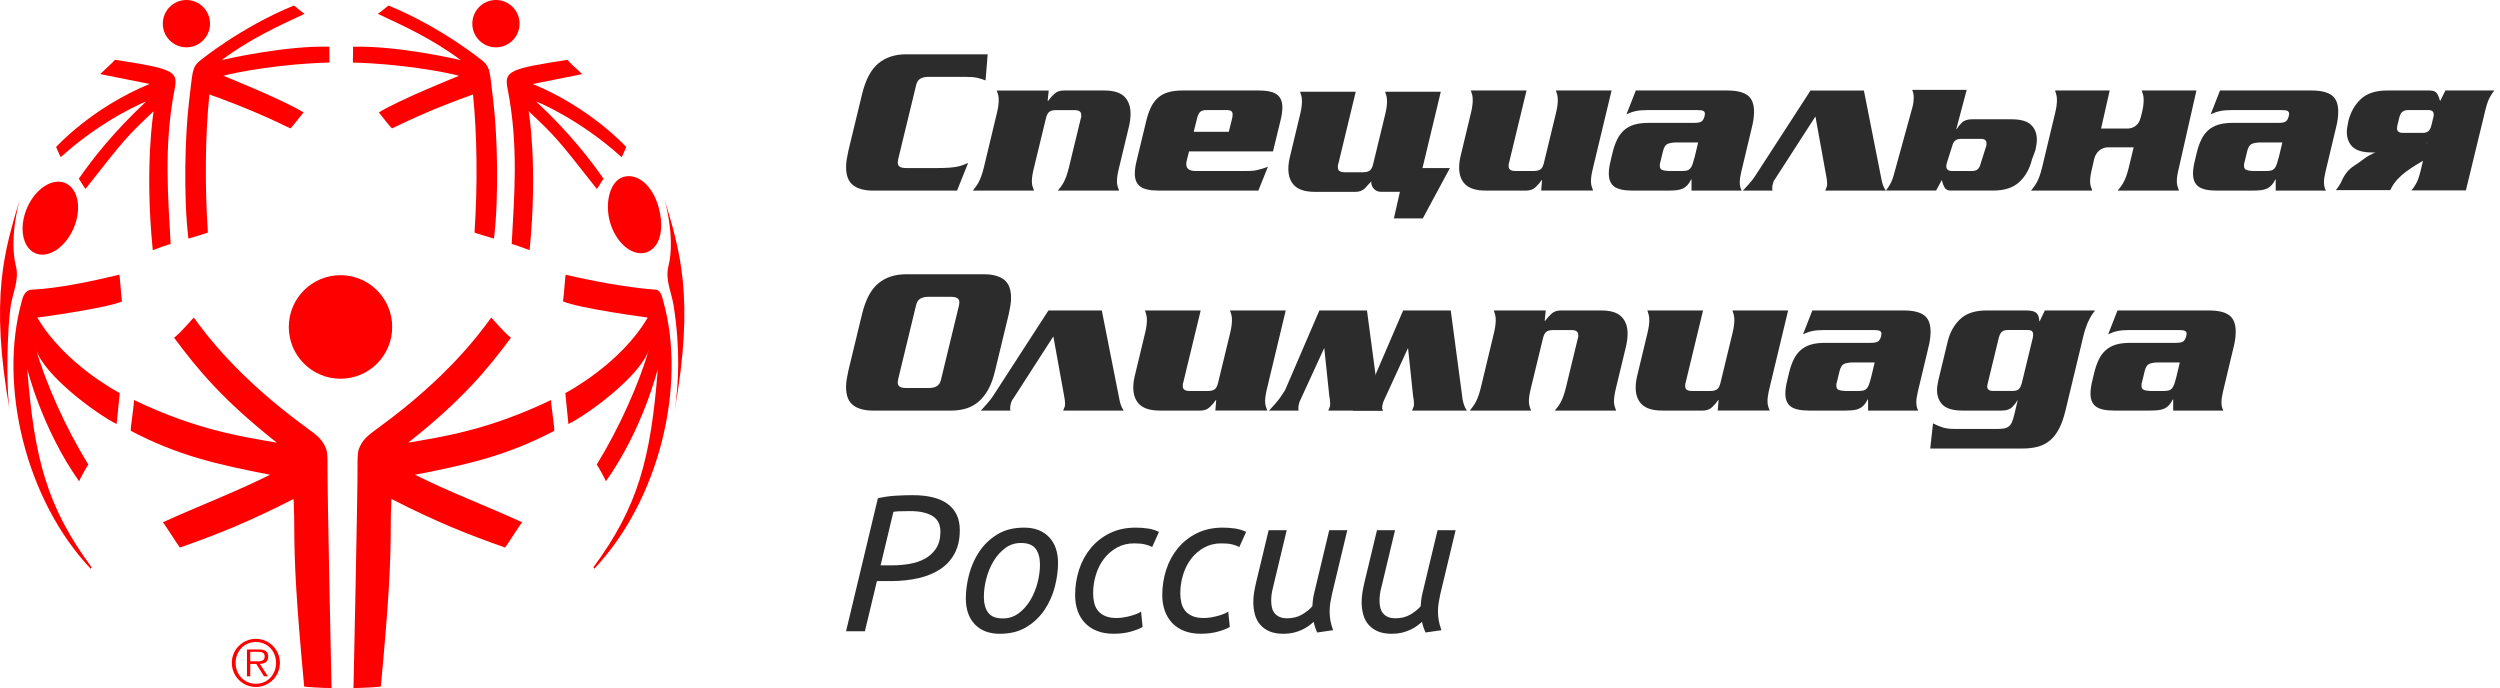
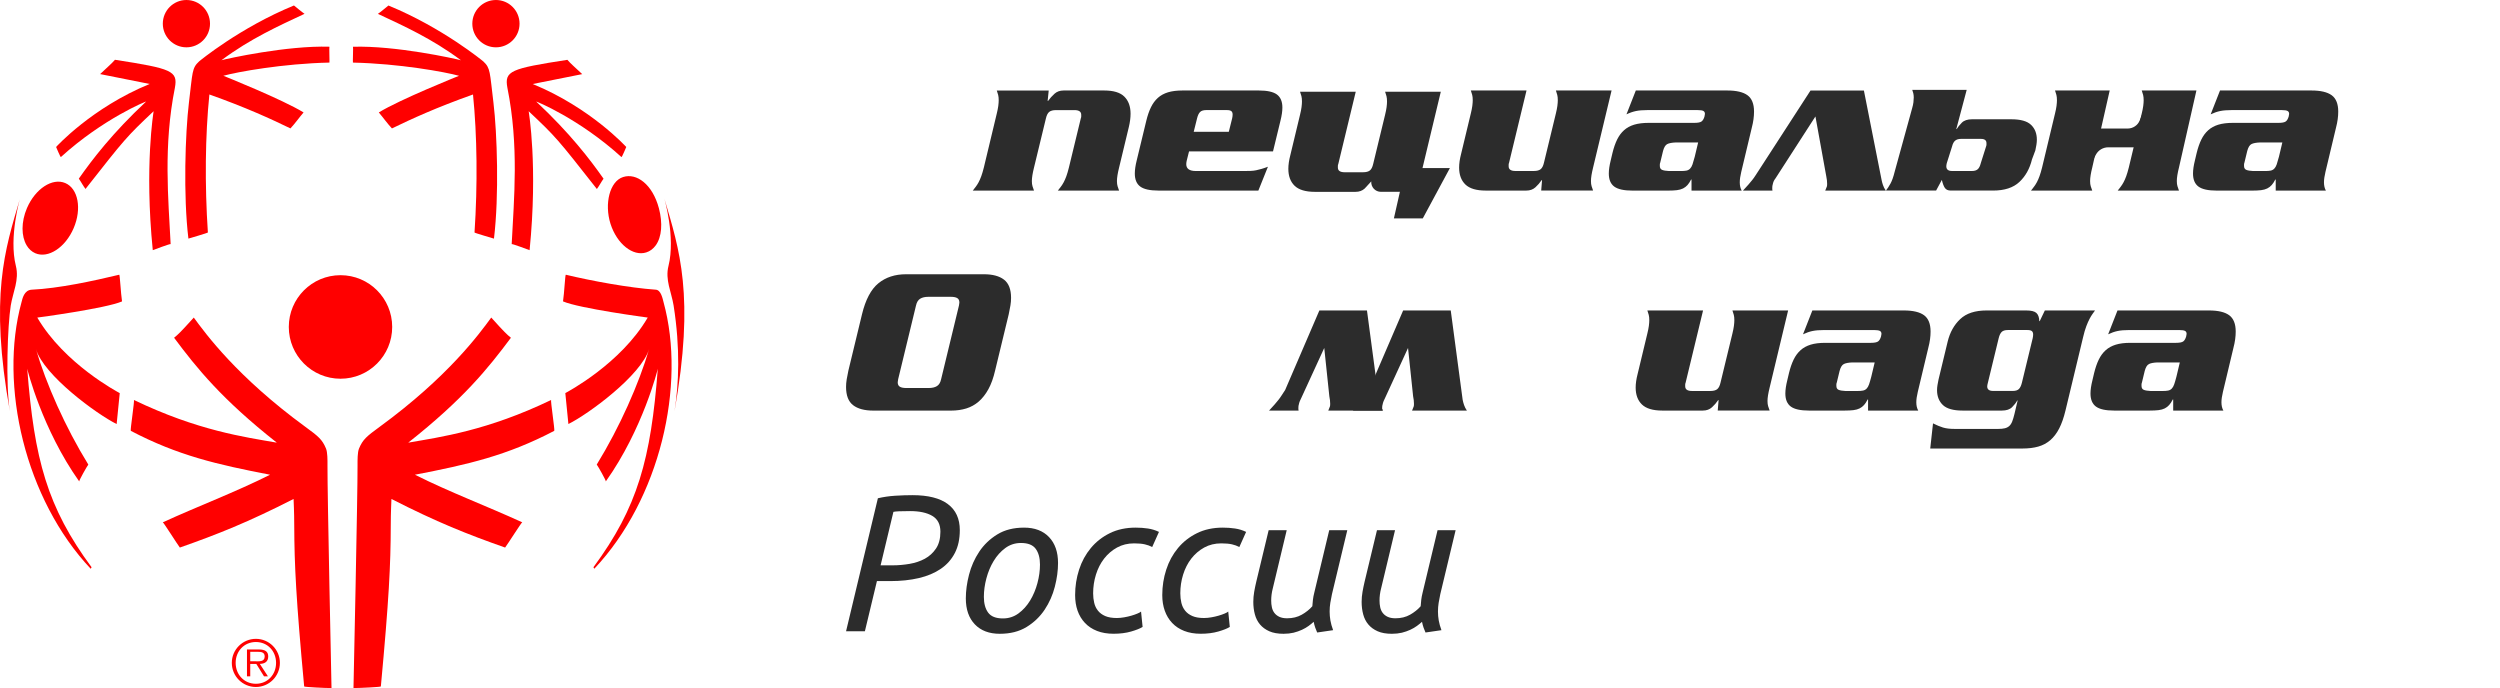
<svg xmlns="http://www.w3.org/2000/svg" width="436" height="120" viewBox="0 0 436 120" fill="none">
-   <path d="M171.877 14.036C171.408 13.838 170.924 13.681 170.432 13.573C169.937 13.461 169.259 13.405 168.392 13.405H161.902C161.31 13.405 160.833 13.517 160.476 13.741C160.118 13.965 159.876 14.36 159.753 14.931L156.641 27.784C156.592 28.03 156.566 28.206 156.566 28.306C156.566 28.68 156.689 28.937 156.939 29.086C157.184 29.235 157.557 29.31 158.052 29.31H163.168C164.084 29.31 164.825 29.291 165.394 29.254C165.964 29.217 166.445 29.161 166.839 29.086C167.234 29.011 167.58 28.918 167.878 28.806C168.176 28.694 168.496 28.564 168.842 28.415L166.914 33.245H152.303C150.769 33.245 149.596 32.928 148.78 32.297C147.965 31.667 147.555 30.608 147.555 29.12C147.555 28.698 147.593 28.258 147.667 27.799C147.742 27.34 147.838 26.829 147.965 26.259L150.337 16.453C150.955 13.901 151.908 12.1 153.193 11.048C154.477 9.996 156.086 9.47 158.015 9.47H172.253L171.877 14.036Z" fill="#2C2C2C" />
  <path d="M182.895 15.781L182.709 17.602H182.783C183.103 17.154 183.476 16.74 183.896 16.356C184.317 15.972 184.85 15.781 185.49 15.781H192.572C194.203 15.781 195.379 16.139 196.094 16.859C196.809 17.575 197.17 18.567 197.17 19.832C197.17 20.179 197.144 20.544 197.096 20.929C197.048 21.313 196.973 21.716 196.873 22.137L195.167 29.232C194.921 30.224 194.795 31.003 194.795 31.57C194.795 31.943 194.832 32.245 194.907 32.48C194.981 32.715 195.067 32.969 195.167 33.241H184.488C184.66 33.017 184.835 32.794 185.006 32.574C185.177 32.35 185.345 32.092 185.505 31.794C185.665 31.495 185.821 31.145 185.97 30.735C186.119 30.324 186.268 29.825 186.413 29.232L188.491 20.653C188.539 20.529 188.566 20.418 188.566 20.317C188.566 20.22 188.566 20.119 188.566 20.018C188.566 19.474 188.171 19.202 187.378 19.202H184.187C183.643 19.202 183.241 19.306 182.98 19.519C182.72 19.731 182.53 20.108 182.407 20.653L180.329 29.232C180.084 30.224 179.957 31.003 179.957 31.57C179.957 31.943 179.994 32.245 180.069 32.48C180.143 32.715 180.229 32.969 180.329 33.241H169.65C169.822 33.017 169.997 32.794 170.168 32.574C170.339 32.35 170.507 32.092 170.667 31.794C170.827 31.495 170.983 31.145 171.132 30.735C171.281 30.324 171.43 29.825 171.579 29.232L173.839 19.798C173.962 19.302 174.048 18.862 174.1 18.478C174.148 18.094 174.174 17.766 174.174 17.493C174.174 17.12 174.145 16.811 174.081 16.564C174.018 16.318 173.94 16.057 173.839 15.785H182.895V15.781Z" fill="#2C2C2C" />
  <path d="M207.369 26.404L206.959 28.038C206.933 28.161 206.915 28.265 206.904 28.355C206.892 28.441 206.885 28.534 206.885 28.635C206.885 29.425 207.44 29.825 208.553 29.825H216.972C217.392 29.825 217.769 29.817 218.104 29.806C218.439 29.795 218.759 29.757 219.068 29.694C219.377 29.631 219.697 29.552 220.032 29.451C220.368 29.355 220.729 29.228 221.127 29.078L219.459 33.237H202.03C200.548 33.237 199.49 33.002 198.857 32.532C198.224 32.062 197.911 31.305 197.911 30.265C197.911 29.623 198.023 28.855 198.246 27.963L199.915 21.055C200.138 20.138 200.41 19.351 200.73 18.698C201.05 18.042 201.452 17.497 201.936 17.064C202.417 16.632 203.005 16.311 203.698 16.098C204.39 15.889 205.232 15.781 206.218 15.781H219.53C221.012 15.781 222.069 16.016 222.702 16.486C223.331 16.956 223.648 17.713 223.648 18.754C223.648 19.399 223.536 20.164 223.313 21.055L222.013 26.404H207.369V26.404ZM214.302 22.988L214.894 20.611C214.92 20.488 214.939 20.377 214.95 20.276C214.961 20.179 214.969 20.078 214.969 19.977C214.969 19.705 214.894 19.508 214.745 19.384C214.596 19.261 214.336 19.198 213.967 19.198H210.37C209.875 19.198 209.517 19.31 209.294 19.534C209.071 19.757 208.899 20.116 208.776 20.611L208.184 22.988H214.302Z" fill="#2C2C2C" />
  <path d="M268.784 33.237L268.933 31.417H268.858C268.56 31.865 268.203 32.279 267.782 32.663C267.361 33.047 266.829 33.237 266.188 33.237H259.106C257.476 33.237 256.295 32.883 255.565 32.178C254.836 31.473 254.471 30.488 254.471 29.224C254.471 28.53 254.582 27.751 254.806 26.885L256.511 19.791C256.634 19.295 256.72 18.855 256.772 18.471C256.82 18.086 256.846 17.758 256.846 17.486C256.846 17.113 256.816 16.803 256.753 16.557C256.69 16.311 256.612 16.05 256.511 15.778H266.226L263.184 28.37C263.135 28.493 263.109 28.605 263.109 28.706C263.109 28.806 263.109 28.903 263.109 29.004C263.109 29.549 263.504 29.821 264.297 29.821H267.488C268.032 29.821 268.434 29.716 268.694 29.504C268.955 29.295 269.145 28.915 269.268 28.37L271.345 19.791C271.468 19.295 271.554 18.855 271.606 18.471C271.654 18.086 271.681 17.758 271.681 17.486C271.681 17.113 271.651 16.803 271.587 16.557C271.524 16.311 271.446 16.05 271.345 15.778H281.06L277.835 29.224C277.59 30.216 277.463 30.996 277.463 31.563C277.463 31.936 277.5 32.238 277.575 32.473C277.649 32.708 277.735 32.962 277.835 33.234H268.784V33.237Z" fill="#2C2C2C" />
  <path d="M301.23 15.781C302.835 15.781 304.015 16.061 304.771 16.617C305.523 17.172 305.903 18.12 305.903 19.459C305.903 19.881 305.873 20.324 305.81 20.798C305.746 21.268 305.642 21.79 305.493 22.357L303.676 29.974C303.505 30.69 303.416 31.298 303.416 31.794C303.416 32.365 303.527 32.846 303.751 33.241H295.001V31.309H294.926C294.729 31.704 294.517 32.029 294.297 32.275C294.073 32.521 293.816 32.723 293.519 32.868C293.221 33.017 292.863 33.114 292.443 33.167C292.022 33.215 291.515 33.241 290.923 33.241H284.694C283.212 33.241 282.155 33.006 281.522 32.536C280.889 32.066 280.576 31.309 280.576 30.268C280.576 29.627 280.688 28.858 280.911 27.967L281.209 26.703C281.432 25.789 281.704 25.002 282.024 24.345C282.345 23.689 282.747 23.144 283.231 22.712C283.711 22.279 284.299 21.958 284.992 21.745C285.684 21.537 286.526 21.428 287.513 21.428H295.485C296.103 21.428 296.523 21.346 296.747 21.186C296.97 21.026 297.142 20.735 297.264 20.313C297.313 20.116 297.339 19.966 297.339 19.866C297.339 19.619 297.246 19.444 297.06 19.347C296.873 19.246 296.535 19.198 296.039 19.198H287.327C286.511 19.198 285.837 19.254 285.305 19.366C284.772 19.478 284.221 19.668 283.655 19.94L285.286 15.781H301.23V15.781ZM292.256 24.845C291.59 24.871 291.095 24.964 290.774 25.125C290.454 25.285 290.205 25.688 290.033 26.333L289.549 28.34C289.501 28.463 289.475 28.575 289.475 28.676C289.475 28.75 289.475 28.836 289.475 28.937C289.475 29.284 289.605 29.511 289.866 29.623C290.127 29.735 290.529 29.802 291.072 29.828H293.113C293.534 29.828 293.865 29.806 294.114 29.754C294.36 29.705 294.572 29.593 294.744 29.418C294.915 29.246 295.06 28.997 295.172 28.676C295.284 28.355 295.414 27.907 295.563 27.337L296.155 24.849H292.256V24.845Z" fill="#2C2C2C" />
  <path d="M309.637 31.122C309.392 31.421 309.228 31.779 309.157 32.2C309.109 32.324 309.083 32.51 309.083 32.76C309.083 32.834 309.083 32.909 309.083 32.984C309.083 33.081 309.094 33.17 309.12 33.245H303.967C304.361 32.823 304.685 32.473 304.931 32.185C305.177 31.902 305.4 31.634 305.597 31.387C305.795 31.141 305.981 30.88 306.152 30.608C306.327 30.335 306.536 30.015 306.781 29.642L315.755 15.785H325.064L328.143 31.35C328.191 31.622 328.273 31.928 328.385 32.26C328.497 32.596 328.664 32.92 328.884 33.245H318.317C318.391 33.096 318.447 32.961 318.484 32.834C318.522 32.711 318.566 32.599 318.615 32.499C318.641 32.398 318.652 32.249 318.652 32.051C318.652 31.656 318.603 31.223 318.503 30.75L316.611 20.309L309.637 31.122Z" fill="#2C2C2C" />
  <path d="M367.932 15.781H358.396C358.493 16.053 358.575 16.315 358.638 16.561C358.698 16.807 358.731 17.117 358.731 17.49C358.731 17.762 358.705 18.09 358.657 18.474C358.608 18.858 358.519 19.299 358.396 19.795L356.136 29.228C355.987 29.821 355.838 30.324 355.689 30.731C355.54 31.141 355.387 31.492 355.224 31.79C355.063 32.089 354.896 32.346 354.725 32.57C354.553 32.794 354.378 33.017 354.207 33.237H364.886C364.785 32.965 364.7 32.712 364.625 32.477C364.551 32.242 364.514 31.936 364.514 31.566C364.514 30.996 364.636 30.216 364.886 29.228L367.932 15.781Z" fill="#2C2C2C" />
  <path d="M383.056 15.781H373.52C373.617 16.053 373.699 16.315 373.762 16.561C373.822 16.807 373.856 17.117 373.856 17.49C373.856 17.762 373.829 18.09 373.781 18.474C373.733 18.858 373.643 19.299 373.52 19.795L371.26 29.228C371.111 29.821 370.962 30.324 370.813 30.731C370.665 31.141 370.512 31.492 370.348 31.79C370.188 32.089 370.02 32.346 369.849 32.57C369.678 32.794 369.503 33.017 369.332 33.237H380.01C379.91 32.965 379.824 32.712 379.75 32.477C379.675 32.242 379.638 31.936 379.638 31.566C379.638 30.996 379.761 30.216 380.01 29.228L383.056 15.781Z" fill="#2C2C2C" />
  <path d="M374.086 25.692H367.671C366.773 25.692 365.951 26.184 365.522 26.975L364.99 27.963L364.685 22.417H371.063C371.99 22.417 372.824 21.857 373.174 20.996L373.572 20.019L374.086 25.692Z" fill="#2C2C2C" />
  <path d="M403.115 15.781C404.719 15.781 405.9 16.061 406.656 16.617C407.408 17.172 407.788 18.12 407.788 19.459C407.788 19.881 407.758 20.324 407.695 20.798C407.631 21.268 407.527 21.79 407.378 22.357L405.561 29.974C405.39 30.69 405.3 31.298 405.3 31.794C405.3 32.365 405.412 32.846 405.635 33.241H396.885V31.309H396.811C396.614 31.704 396.401 32.029 396.182 32.275C395.958 32.521 395.701 32.723 395.403 32.868C395.106 33.017 394.748 33.114 394.327 33.167C393.907 33.215 393.4 33.241 392.808 33.241H386.579C385.097 33.241 384.039 33.006 383.406 32.536C382.773 32.066 382.461 31.309 382.461 30.268C382.461 29.627 382.572 28.858 382.796 27.967L383.094 26.703C383.317 25.789 383.589 25.002 383.909 24.345C384.229 23.689 384.631 23.144 385.116 22.712C385.596 22.279 386.184 21.958 386.877 21.745C387.569 21.537 388.411 21.428 389.397 21.428H397.369C397.987 21.428 398.408 21.346 398.632 21.186C398.855 21.026 399.026 20.735 399.149 20.313C399.198 20.116 399.224 19.966 399.224 19.866C399.224 19.619 399.131 19.444 398.944 19.347C398.758 19.25 398.419 19.198 397.924 19.198H389.211C388.396 19.198 387.722 19.254 387.189 19.366C386.657 19.478 386.106 19.668 385.54 19.94L387.171 15.781H403.115V15.781ZM394.141 24.845C393.475 24.871 392.979 24.964 392.659 25.125C392.339 25.285 392.09 25.688 391.918 26.333L391.434 28.34C391.386 28.463 391.36 28.575 391.36 28.676C391.36 28.75 391.36 28.836 391.36 28.937C391.36 29.284 391.49 29.511 391.751 29.623C392.011 29.735 392.413 29.802 392.957 29.828H394.998C395.418 29.828 395.75 29.806 395.999 29.754C396.245 29.705 396.457 29.593 396.628 29.418C396.8 29.246 396.945 28.997 397.057 28.676C397.168 28.355 397.299 27.907 397.448 27.337L398.04 24.849H394.141V24.845Z" fill="#2C2C2C" />
-   <path d="M435.002 15.781C434.731 16.128 434.466 16.535 434.205 17.008C433.945 17.478 433.707 18.161 433.483 19.052L430.05 33.208H420.559C420.857 32.861 421.132 32.454 421.393 31.98C421.654 31.511 421.896 30.828 422.115 29.936L423.34 24.886H423.266C423.069 25.233 422.771 25.606 422.376 26.001C421.981 26.397 421.386 26.594 420.596 26.594H413.738C412.129 26.594 410.986 26.274 410.308 25.628C409.627 24.983 409.288 24.118 409.288 23.029C409.288 22.756 409.314 22.465 409.363 22.156C409.411 21.846 409.474 21.518 409.549 21.171L409.53 21.205C409.925 19.593 410.655 18.288 411.72 17.284C412.781 16.281 414.315 15.781 416.318 15.781H423.698C424.316 15.781 424.737 15.93 424.96 16.229C425.184 16.527 425.381 16.997 425.552 17.639L426.479 15.781H435.002ZM424.361 20.533C424.409 20.41 424.435 20.298 424.435 20.198C424.435 20.097 424.435 20.011 424.435 19.936C424.435 19.44 424.115 19.194 423.471 19.194H419.986C419.565 19.194 419.23 19.295 418.984 19.493C418.738 19.69 418.552 20.037 418.429 20.533L418.113 21.835C418.087 21.958 418.068 22.059 418.057 22.133C418.046 22.208 418.038 22.283 418.038 22.357C418.038 22.902 418.373 23.174 419.04 23.174H422.525C422.946 23.174 423.273 23.077 423.508 22.876C423.743 22.678 423.921 22.331 424.044 21.835L424.361 20.533ZM412.36 27.642C414.188 26.244 417.297 25.669 417.297 25.669L424.826 24.782C424.554 25.128 424.29 25.535 424.029 26.009C423.899 26.244 423.951 27.206 422.964 27.803C420.76 29.131 418.228 30.492 417.055 32.782L416.865 33.155H407.374C407.672 32.809 407.948 32.402 408.208 31.928C408.272 31.809 408.339 31.678 408.398 31.537C408.856 30.488 409.549 29.563 410.509 28.944C411.046 28.594 411.686 28.154 412.36 27.642Z" fill="#2C2C2C" />
  <path d="M328.906 33.237C329.178 32.891 329.443 32.484 329.703 32.01C329.964 31.54 330.206 30.858 330.426 29.966L333.46 18.941C333.583 18.519 333.665 18.154 333.702 17.844C333.74 17.534 333.758 17.255 333.758 17.008C333.758 16.736 333.732 16.494 333.684 16.285C333.635 16.076 333.572 15.871 333.497 15.673H342.992L341.175 22.514H341.25C341.447 22.167 341.745 21.798 342.14 21.399C342.534 21.003 343.13 20.802 343.919 20.802H350.778C352.387 20.802 353.53 21.123 354.207 21.768C354.889 22.413 355.228 23.279 355.228 24.368C355.228 24.64 355.202 24.931 355.153 25.24C355.105 25.55 355.041 25.878 354.967 26.225L354.375 27.81C353.98 29.422 353.25 30.727 352.186 31.73C351.121 32.734 349.59 33.234 347.587 33.234H340.215C339.745 33.234 339.407 33.084 339.194 32.786C338.986 32.488 338.803 32.018 338.658 31.376L337.657 33.234H328.906V33.237ZM339.511 28.482C339.485 28.605 339.466 28.706 339.455 28.78C339.444 28.855 339.436 28.929 339.436 29.004C339.436 29.549 339.772 29.821 340.438 29.821H343.923C344.344 29.821 344.672 29.724 344.906 29.522C345.141 29.325 345.319 28.978 345.442 28.482L346.366 25.561C346.414 25.438 346.44 25.326 346.44 25.226C346.44 25.125 346.44 25.039 346.44 24.964C346.44 24.468 346.12 24.222 345.476 24.222H341.991C341.57 24.222 341.235 24.323 340.989 24.52C340.743 24.718 340.557 25.065 340.434 25.561L339.511 28.482Z" fill="#2C2C2C" />
  <path d="M237.998 32.883C237.577 33.267 237.045 33.458 236.404 33.458H229.322C227.692 33.458 226.511 33.103 225.781 32.398C225.052 31.693 224.687 30.709 224.687 29.444C224.687 28.75 224.798 27.971 225.022 27.105L226.727 20.011C226.85 19.515 226.936 19.075 226.988 18.691C227.036 18.306 227.062 17.978 227.062 17.706C227.062 17.333 227.033 17.023 226.969 16.777C226.906 16.531 226.828 16.27 226.727 15.998H236.442L233.4 28.59C233.351 28.713 233.325 28.825 233.325 28.926C233.325 29.026 233.325 29.123 233.325 29.224C233.325 29.768 233.72 30.041 234.513 30.041H237.704C238.248 30.041 238.65 29.936 238.91 29.724C239.171 29.515 239.361 29.134 239.484 28.59L241.561 20.011C241.684 19.515 241.77 19.075 241.822 18.691C241.87 18.306 241.897 17.978 241.897 17.706C241.897 17.333 241.867 17.023 241.803 16.777C241.74 16.531 241.662 16.27 241.561 15.998H251.276L248.051 29.444C247.806 30.436 247.679 31.216 247.679 31.783C247.679 32.156 247.716 32.458 247.791 32.693C247.865 32.928 247.951 33.181 248.051 33.454H240.824C239.841 33.454 239.07 32.614 239.149 31.634" fill="#2C2C2C" />
  <path d="M243.095 38.09L245.08 29.306H252.866L248.133 38.09H243.095Z" fill="#2C2C2C" />
  <path d="M159.132 86.356C161.861 86.356 163.924 86.874 165.309 87.915C166.698 88.956 167.39 90.47 167.39 92.458C167.39 93.995 167.104 95.323 166.526 96.442C165.949 97.561 165.134 98.482 164.073 99.205C163.012 99.929 161.738 100.466 160.249 100.817C158.759 101.167 157.099 101.343 155.27 101.343H152.936L150.836 110.093H147.552L153.103 86.897C154.053 86.673 155.055 86.524 156.116 86.456C157.177 86.389 158.182 86.356 159.132 86.356ZM158.722 89.135C157.121 89.135 156.149 89.179 155.81 89.269L153.576 98.594H155.71C156.659 98.594 157.627 98.508 158.622 98.34C159.616 98.168 160.506 97.87 161.295 97.441C162.084 97.012 162.732 96.419 163.242 95.662C163.749 94.905 164.006 93.927 164.006 92.73C164.006 91.443 163.533 90.522 162.583 89.966C161.634 89.41 160.349 89.135 158.722 89.135Z" fill="#2C2C2C" />
  <path d="M174.364 110.533C172.514 110.533 171.065 109.985 170.015 108.888C168.965 107.792 168.44 106.281 168.44 104.36C168.44 103.051 168.626 101.671 168.999 100.224C169.371 98.776 169.963 97.441 170.775 96.222C171.587 95.002 172.637 93.995 173.925 93.204C175.209 92.413 176.77 92.018 178.598 92.018C180.448 92.018 181.897 92.566 182.947 93.663C183.997 94.759 184.522 96.27 184.522 98.191C184.522 99.504 184.336 100.88 183.963 102.327C183.591 103.775 182.999 105.11 182.187 106.33C181.375 107.549 180.325 108.556 179.037 109.347C177.749 110.138 176.192 110.533 174.364 110.533ZM174.904 107.855C175.921 107.855 176.829 107.561 177.63 106.975C178.43 106.386 179.108 105.636 179.663 104.718C180.214 103.804 180.638 102.79 180.932 101.682C181.227 100.574 181.372 99.5 181.372 98.46C181.372 97.307 181.122 96.389 180.627 95.714C180.132 95.035 179.272 94.696 178.054 94.696C177.038 94.696 176.129 94.991 175.329 95.576C174.528 96.165 173.85 96.915 173.296 97.833C172.741 98.747 172.32 99.761 172.026 100.869C171.732 101.977 171.587 103.051 171.587 104.092C171.587 105.244 171.836 106.162 172.331 106.837C172.83 107.516 173.687 107.855 174.904 107.855Z" fill="#2C2C2C" />
  <path d="M187.501 103.786C187.501 102.249 187.732 100.768 188.193 99.343C188.655 97.919 189.34 96.665 190.241 95.58C191.142 94.495 192.248 93.629 193.559 92.984C194.866 92.339 196.37 92.018 198.06 92.018C198.805 92.018 199.516 92.07 200.194 92.171C200.872 92.272 201.516 92.469 202.123 92.764L200.939 95.408C200.578 95.203 200.153 95.046 199.669 94.935C199.185 94.823 198.556 94.763 197.789 94.763C196.683 94.763 195.689 95.005 194.81 95.49C193.931 95.975 193.179 96.621 192.557 97.422C191.935 98.225 191.462 99.153 191.135 100.205C190.807 101.257 190.643 102.346 190.643 103.476C190.643 104.066 190.707 104.618 190.83 105.136C190.952 105.655 191.172 106.113 191.489 106.509C191.805 106.904 192.226 107.214 192.758 107.441C193.287 107.669 193.961 107.781 194.773 107.781C195.179 107.781 195.607 107.74 196.057 107.661C196.508 107.583 196.925 107.486 197.308 107.374C197.692 107.262 198.034 107.143 198.34 107.016C198.645 106.893 198.865 106.774 198.999 106.658L199.271 109.336C198.842 109.608 198.176 109.873 197.275 110.134C196.374 110.395 195.346 110.526 194.195 110.526C193.112 110.526 192.151 110.362 191.317 110.033C190.483 109.705 189.783 109.243 189.217 108.642C188.651 108.045 188.223 107.333 187.929 106.505C187.646 105.692 187.501 104.782 187.501 103.786Z" fill="#2C2C2C" />
  <path d="M202.7 103.786C202.7 102.249 202.931 100.768 203.393 99.343C203.854 97.919 204.539 96.665 205.44 95.58C206.341 94.495 207.447 93.629 208.758 92.984C210.065 92.339 211.569 92.018 213.26 92.018C214.004 92.018 214.716 92.07 215.393 92.171C216.071 92.272 216.715 92.469 217.322 92.764L216.138 95.408C215.777 95.203 215.352 95.046 214.868 94.935C214.384 94.823 213.755 94.763 212.992 94.763C211.886 94.763 210.892 95.005 210.013 95.49C209.134 95.975 208.382 96.621 207.76 97.422C207.138 98.225 206.665 99.153 206.338 100.205C206.01 101.257 205.846 102.346 205.846 103.476C205.846 104.066 205.91 104.618 206.032 105.136C206.155 105.655 206.375 106.113 206.691 106.509C207.008 106.904 207.429 107.214 207.961 107.441C208.49 107.669 209.164 107.781 209.976 107.781C210.381 107.781 210.81 107.74 211.264 107.661C211.714 107.583 212.131 107.486 212.515 107.374C212.898 107.262 213.245 107.143 213.546 107.016C213.852 106.893 214.071 106.774 214.205 106.658L214.477 109.336C214.049 109.608 213.383 109.873 212.481 110.134C211.577 110.395 210.553 110.526 209.402 110.526C208.319 110.526 207.358 110.362 206.524 110.033C205.69 109.705 204.99 109.243 204.424 108.642C203.858 108.045 203.43 107.333 203.136 106.505C202.845 105.692 202.7 104.782 202.7 103.786Z" fill="#2C2C2C" />
  <path d="M223.857 110.533C222.862 110.533 222.032 110.388 221.369 110.093C220.703 109.798 220.163 109.403 219.746 108.907C219.329 108.411 219.027 107.822 218.848 107.143C218.666 106.464 218.577 105.74 218.577 104.972C218.577 104.383 218.629 103.801 218.729 103.226C218.83 102.648 218.949 102.066 219.087 101.481L221.254 92.462H224.404L222.408 100.806C222.296 101.324 222.147 101.936 221.969 102.637C221.786 103.338 221.697 104.039 221.697 104.741C221.697 105.147 221.734 105.539 221.816 105.912C221.894 106.285 222.039 106.613 222.255 106.897C222.471 107.18 222.758 107.404 223.119 107.575C223.48 107.743 223.931 107.829 224.475 107.829C225.446 107.829 226.295 107.62 227.029 107.202C227.762 106.785 228.377 106.292 228.872 105.729C228.894 105.367 228.928 104.994 228.973 104.61C229.017 104.226 229.095 103.808 229.211 103.357L231.817 92.469H234.967L232.294 103.625C232.182 104.144 232.085 104.647 232.007 105.136C231.929 105.621 231.888 106.124 231.888 106.647C231.888 107.165 231.933 107.687 232.022 108.206C232.111 108.724 232.272 109.291 232.495 109.903L229.717 110.309C229.606 110.06 229.49 109.78 229.378 109.463C229.267 109.146 229.174 108.806 229.107 108.444C228.857 108.672 228.563 108.907 228.228 109.157C227.889 109.407 227.502 109.631 227.059 109.836C226.619 110.037 226.132 110.209 225.603 110.343C225.07 110.466 224.49 110.533 223.857 110.533Z" fill="#2C2C2C" />
  <path d="M242.749 110.533C241.755 110.533 240.925 110.388 240.262 110.093C239.595 109.798 239.055 109.403 238.638 108.907C238.221 108.411 237.92 107.822 237.741 107.143C237.559 106.464 237.469 105.74 237.469 104.972C237.469 104.383 237.521 103.801 237.622 103.226C237.722 102.648 237.842 102.066 237.979 101.481L240.146 92.462H243.296L241.301 100.806C241.189 101.324 241.04 101.936 240.861 102.637C240.679 103.338 240.589 104.039 240.589 104.741C240.589 105.147 240.627 105.539 240.709 105.912C240.787 106.285 240.936 106.613 241.148 106.897C241.364 107.18 241.651 107.404 242.012 107.575C242.373 107.743 242.824 107.829 243.367 107.829C244.339 107.829 245.188 107.62 245.921 107.202C246.655 106.785 247.269 106.292 247.765 105.729C247.787 105.367 247.82 104.994 247.865 104.61C247.91 104.226 247.988 103.808 248.103 103.357L250.71 92.469H253.86L251.186 103.625C251.075 104.144 250.978 104.647 250.9 105.136C250.822 105.621 250.781 106.124 250.781 106.647C250.781 107.165 250.825 107.687 250.915 108.206C251.004 108.724 251.164 109.291 251.388 109.903L248.61 110.309C248.498 110.06 248.383 109.78 248.271 109.463C248.159 109.146 248.066 108.806 247.999 108.444C247.75 108.672 247.459 108.907 247.12 109.157C246.782 109.407 246.394 109.631 245.951 109.836C245.512 110.037 245.024 110.209 244.495 110.343C243.959 110.466 243.378 110.533 242.749 110.533Z" fill="#2C2C2C" />
-   <path d="M176.733 69.485C176.487 69.784 176.323 70.142 176.252 70.563C176.204 70.686 176.178 70.873 176.178 71.123C176.178 71.197 176.178 71.272 176.178 71.347C176.178 71.444 176.189 71.533 176.215 71.608H171.058C171.453 71.186 171.777 70.835 172.022 70.548C172.268 70.265 172.492 69.996 172.689 69.75C172.886 69.504 173.072 69.243 173.244 68.971C173.419 68.698 173.627 68.377 173.873 68.004L182.847 54.148H192.155L195.234 69.713C195.283 69.985 195.365 70.291 195.476 70.623C195.588 70.959 195.756 71.283 195.975 71.608H185.408C185.483 71.458 185.539 71.324 185.576 71.197C185.613 71.074 185.658 70.962 185.706 70.862C185.732 70.761 185.743 70.612 185.743 70.414C185.743 70.019 185.695 69.586 185.594 69.112L183.703 58.672L176.733 69.485Z" fill="#2C2C2C" />
  <path d="M241.573 69.37C241.383 69.743 241.197 70.142 241.122 70.563C241.074 70.686 241.048 70.873 241.048 71.123C241.048 71.197 241.048 71.272 241.048 71.347C241.048 71.444 241.059 71.533 241.085 71.608H235.932C236.327 71.186 236.65 70.835 236.896 70.548C237.142 70.265 237.365 69.996 237.563 69.75C237.76 69.504 237.946 69.243 238.118 68.971C238.293 68.698 238.501 68.377 238.747 68.004L244.708 54.148H253.011L255.085 69.713C255.134 69.985 255.216 70.291 255.327 70.623C255.439 70.959 255.607 71.283 255.826 71.608H246.261C246.335 71.458 246.391 71.324 246.428 71.197C246.466 71.074 246.51 70.962 246.559 70.862C246.585 70.761 246.596 70.612 246.596 70.414C246.596 70.019 246.547 69.586 246.447 69.112L245.561 60.686L241.573 69.37Z" fill="#2C2C2C" />
  <path d="M226.962 69.37C226.772 69.743 226.586 70.142 226.511 70.563C226.463 70.686 226.437 70.873 226.437 71.123C226.437 71.197 226.437 71.272 226.437 71.347C226.437 71.444 226.448 71.533 226.474 71.608H221.321C221.715 71.186 222.039 70.835 222.285 70.548C222.531 70.265 222.754 69.996 222.952 69.75C223.149 69.504 223.335 69.243 223.506 68.971C223.681 68.698 223.89 68.377 224.136 68.004L230.097 54.148H238.4L240.474 69.713C240.523 69.985 240.605 70.291 240.716 70.623C240.828 70.959 240.996 71.283 241.215 71.608H231.65C231.724 71.458 231.78 71.324 231.817 71.197C231.854 71.074 231.899 70.962 231.948 70.862C231.974 70.761 231.985 70.612 231.985 70.414C231.985 70.019 231.936 69.586 231.836 69.112L230.95 60.686L226.962 69.37Z" fill="#2C2C2C" />
  <path d="M150.333 54.812C150.951 52.26 151.904 50.459 153.189 49.407C154.474 48.355 156.082 47.829 158.011 47.829H171.583C173.117 47.829 174.29 48.146 175.105 48.776C175.921 49.407 176.33 50.466 176.33 51.954C176.33 52.376 176.293 52.816 176.219 53.271C176.144 53.73 176.047 54.245 175.921 54.812L173.549 64.618C173.251 65.904 172.864 66.99 172.38 67.87C171.896 68.75 171.333 69.466 170.693 70.026C170.049 70.582 169.327 70.985 168.522 71.234C167.718 71.481 166.836 71.608 165.871 71.608H152.299C150.765 71.608 149.592 71.29 148.777 70.66C147.961 70.03 147.552 68.971 147.552 67.482C147.552 67.061 147.589 66.621 147.663 66.162C147.738 65.703 147.835 65.192 147.961 64.621L150.333 54.812ZM156.637 66.143C156.589 66.389 156.563 66.565 156.563 66.665C156.563 67.038 156.685 67.296 156.935 67.445C157.181 67.594 157.553 67.669 158.048 67.669H161.98C162.572 67.669 163.049 67.557 163.406 67.333C163.764 67.109 164.006 66.714 164.129 66.143L167.241 53.29C167.29 53.044 167.316 52.868 167.316 52.768C167.316 52.395 167.193 52.137 166.944 51.988C166.698 51.839 166.325 51.764 165.83 51.764H161.898C161.306 51.764 160.83 51.876 160.472 52.1C160.115 52.324 159.873 52.719 159.75 53.29L156.637 66.143Z" fill="#2C2C2C" />
-   <path d="M211.957 71.604L212.105 69.784H212.031C211.733 70.231 211.376 70.645 210.955 71.029C210.534 71.413 210.002 71.604 209.361 71.604H202.279C200.648 71.604 199.468 71.249 198.738 70.544C198.008 69.839 197.644 68.855 197.644 67.59C197.644 66.897 197.755 66.117 197.979 65.252L199.684 58.157C199.807 57.661 199.893 57.221 199.945 56.837C199.993 56.453 200.019 56.124 200.019 55.852C200.019 55.479 199.989 55.169 199.926 54.923C199.863 54.677 199.785 54.416 199.684 54.144H209.399L206.356 66.736C206.308 66.859 206.282 66.971 206.282 67.072C206.282 67.172 206.282 67.269 206.282 67.37C206.282 67.915 206.677 68.187 207.47 68.187H210.661C211.204 68.187 211.607 68.083 211.867 67.87C212.128 67.661 212.318 67.281 212.441 66.736L214.518 58.157C214.641 57.661 214.727 57.221 214.779 56.837C214.827 56.453 214.853 56.124 214.853 55.852C214.853 55.479 214.824 55.169 214.76 54.923C214.697 54.677 214.619 54.416 214.518 54.144H224.233L221.008 67.59C220.762 68.582 220.636 69.362 220.636 69.929C220.636 70.302 220.673 70.604 220.748 70.839C220.822 71.074 220.908 71.328 221.008 71.6H211.957V71.604Z" fill="#2C2C2C" />
-   <path d="M269.577 54.144L269.391 55.964H269.465C269.785 55.516 270.158 55.102 270.578 54.718C270.999 54.334 271.532 54.144 272.172 54.144H279.254C280.885 54.144 282.062 54.502 282.776 55.222C283.491 55.938 283.853 56.93 283.853 58.194C283.853 58.541 283.827 58.907 283.778 59.291C283.73 59.675 283.655 60.078 283.555 60.5L281.849 67.594C281.604 68.586 281.477 69.366 281.477 69.933C281.477 70.306 281.514 70.608 281.589 70.843C281.663 71.078 281.749 71.331 281.849 71.604H271.17C271.342 71.38 271.517 71.156 271.688 70.936C271.859 70.712 272.027 70.455 272.187 70.156C272.347 69.858 272.503 69.507 272.652 69.097C272.801 68.687 272.95 68.187 273.096 67.594L275.173 59.015C275.222 58.892 275.248 58.78 275.248 58.679C275.248 58.582 275.248 58.482 275.248 58.381C275.248 57.836 274.853 57.564 274.06 57.564H270.869C270.325 57.564 269.923 57.669 269.662 57.881C269.402 58.094 269.212 58.471 269.089 59.015L267.011 67.594C266.766 68.586 266.639 69.366 266.639 69.933C266.639 70.306 266.676 70.608 266.751 70.843C266.825 71.078 266.911 71.331 267.011 71.604H256.333C256.504 71.38 256.679 71.156 256.85 70.936C257.021 70.712 257.189 70.455 257.349 70.156C257.509 69.858 257.666 69.507 257.814 69.097C257.963 68.687 258.112 68.187 258.261 67.594L260.521 58.161C260.644 57.665 260.73 57.225 260.782 56.841C260.83 56.456 260.857 56.128 260.857 55.856C260.857 55.483 260.827 55.173 260.763 54.927C260.7 54.681 260.622 54.42 260.521 54.148H269.577V54.144Z" fill="#2C2C2C" />
  <path d="M299.573 71.604L299.722 69.784H299.647C299.35 70.231 298.992 70.645 298.571 71.029C298.151 71.413 297.618 71.604 296.978 71.604H289.896C288.265 71.604 287.085 71.249 286.355 70.544C285.625 69.839 285.26 68.855 285.26 67.59C285.26 66.897 285.372 66.117 285.595 65.252L287.3 58.157C287.423 57.661 287.509 57.221 287.561 56.837C287.61 56.453 287.636 56.124 287.636 55.852C287.636 55.479 287.606 55.169 287.542 54.923C287.479 54.677 287.401 54.416 287.3 54.144H297.015L293.973 66.736C293.924 66.859 293.898 66.971 293.898 67.072C293.898 67.172 293.898 67.269 293.898 67.37C293.898 67.915 294.293 68.187 295.086 68.187H298.277C298.821 68.187 299.223 68.083 299.484 67.87C299.744 67.661 299.934 67.281 300.057 66.736L302.135 58.157C302.258 57.661 302.343 57.221 302.395 56.837C302.444 56.453 302.47 56.124 302.47 55.852C302.47 55.479 302.44 55.169 302.377 54.923C302.313 54.677 302.235 54.416 302.135 54.144H311.849L308.625 67.59C308.379 68.582 308.252 69.362 308.252 69.929C308.252 70.302 308.29 70.604 308.364 70.839C308.439 71.074 308.524 71.328 308.625 71.6H299.573V71.604Z" fill="#2C2C2C" />
  <path d="M332.019 54.144C333.624 54.144 334.804 54.423 335.56 54.979C336.312 55.535 336.692 56.483 336.692 57.822C336.692 58.243 336.662 58.687 336.599 59.161C336.536 59.631 336.431 60.153 336.282 60.72L334.465 68.336C334.294 69.052 334.205 69.66 334.205 70.156C334.205 70.727 334.316 71.208 334.54 71.604H325.79V69.672H325.715C325.518 70.067 325.306 70.391 325.086 70.638C324.863 70.884 324.606 71.085 324.308 71.231C324.01 71.38 323.652 71.477 323.232 71.529C322.811 71.578 322.304 71.604 321.712 71.604H315.483C314.001 71.604 312.944 71.369 312.311 70.899C311.681 70.429 311.365 69.672 311.365 68.631C311.365 67.989 311.477 67.221 311.7 66.329L311.998 65.065C312.221 64.151 312.493 63.364 312.813 62.708C313.134 62.051 313.536 61.507 314.02 61.074C314.5 60.641 315.088 60.321 315.781 60.108C316.474 59.895 317.315 59.791 318.302 59.791H326.274C326.892 59.791 327.313 59.709 327.536 59.548C327.759 59.388 327.931 59.097 328.053 58.676C328.102 58.478 328.128 58.329 328.128 58.228C328.128 57.982 328.035 57.807 327.849 57.71C327.663 57.613 327.324 57.56 326.828 57.56H318.116C317.3 57.56 316.626 57.616 316.094 57.728C315.561 57.84 315.01 58.03 314.444 58.303L316.075 54.144H332.019V54.144ZM323.045 63.208C322.379 63.234 321.884 63.327 321.564 63.487C321.243 63.648 320.994 64.05 320.823 64.696L320.339 66.703C320.29 66.826 320.264 66.938 320.264 67.038C320.264 67.113 320.264 67.199 320.264 67.299C320.264 67.646 320.394 67.874 320.655 67.986C320.916 68.097 321.318 68.165 321.861 68.191H323.902C324.323 68.191 324.654 68.168 324.903 68.116C325.149 68.068 325.361 67.956 325.533 67.781C325.704 67.609 325.849 67.359 325.961 67.038C326.073 66.718 326.203 66.27 326.352 65.699L326.944 63.211H323.045V63.208Z" fill="#2C2C2C" />
  <path d="M385.235 54.144C386.839 54.144 388.02 54.423 388.776 54.979C389.528 55.535 389.907 56.483 389.907 57.822C389.907 58.243 389.878 58.687 389.814 59.161C389.751 59.634 389.647 60.153 389.498 60.72L387.681 68.336C387.51 69.052 387.42 69.66 387.42 70.156C387.42 70.727 387.532 71.208 387.755 71.604H379.005V69.672H378.931C378.733 70.067 378.521 70.391 378.301 70.638C378.078 70.884 377.821 71.085 377.523 71.231C377.225 71.38 376.868 71.477 376.447 71.529C376.026 71.578 375.52 71.604 374.928 71.604H368.699C367.217 71.604 366.159 71.369 365.526 70.899C364.897 70.429 364.581 69.672 364.581 68.631C364.581 67.989 364.692 67.221 364.916 66.329L365.214 65.065C365.437 64.151 365.709 63.364 366.029 62.708C366.349 62.051 366.751 61.507 367.235 61.074C367.716 60.641 368.304 60.321 368.997 60.108C369.689 59.895 370.531 59.791 371.517 59.791H379.489C380.107 59.791 380.528 59.709 380.752 59.548C380.975 59.388 381.146 59.097 381.269 58.676C381.317 58.478 381.344 58.329 381.344 58.228C381.344 57.982 381.25 57.807 381.064 57.71C380.878 57.609 380.539 57.56 380.044 57.56H371.331C370.516 57.56 369.842 57.616 369.309 57.728C368.777 57.84 368.226 58.03 367.66 58.303L369.291 54.144H385.235V54.144ZM376.261 63.208C375.595 63.234 375.099 63.327 374.779 63.487C374.459 63.648 374.209 64.05 374.038 64.696L373.554 66.703C373.506 66.826 373.48 66.938 373.48 67.038C373.48 67.113 373.48 67.199 373.48 67.299C373.48 67.646 373.61 67.874 373.871 67.986C374.131 68.097 374.533 68.165 375.077 68.191H377.117C377.538 68.191 377.87 68.168 378.119 68.116C378.365 68.068 378.577 67.956 378.748 67.781C378.92 67.609 379.065 67.359 379.176 67.038C379.288 66.718 379.419 66.27 379.567 65.699L380.159 63.211H376.261V63.208Z" fill="#2C2C2C" />
  <path d="M351.873 69.858H351.798C351.601 70.231 351.303 70.615 350.908 71.011C350.514 71.406 349.918 71.604 349.128 71.604H342.27C340.661 71.604 339.518 71.283 338.841 70.638C338.163 69.992 337.82 69.127 337.82 68.038C337.82 67.766 337.846 67.475 337.895 67.165C337.943 66.856 338.007 66.527 338.081 66.18L339.675 59.567C340.069 57.956 340.799 56.65 341.864 55.647C342.925 54.644 344.459 54.144 346.462 54.144H353.358C354.222 54.144 354.818 54.285 355.138 54.573C355.458 54.86 355.633 55.334 355.656 56.005H355.73L356.62 54.148H365.37C365.247 54.323 365.106 54.52 364.942 54.744C364.782 54.968 364.607 55.252 364.424 55.599C364.238 55.945 364.048 56.378 363.851 56.897C363.654 57.419 363.468 58.049 363.296 58.791L360.217 71.607C359.919 72.846 359.554 73.886 359.122 74.726C358.69 75.569 358.169 76.248 357.566 76.77C356.959 77.288 356.263 77.661 355.47 77.885C354.676 78.109 353.764 78.221 352.725 78.221H336.633L337.117 73.838C337.757 74.159 338.342 74.401 338.859 74.561C339.377 74.722 340.069 74.804 340.937 74.804H348.466C348.935 74.804 349.326 74.767 349.635 74.692C349.944 74.618 350.205 74.487 350.413 74.3C350.622 74.114 350.797 73.849 350.931 73.502C351.065 73.155 351.195 72.723 351.322 72.201L351.873 69.858ZM354.505 58.974C354.531 58.851 354.55 58.739 354.561 58.638C354.572 58.541 354.58 58.441 354.58 58.34C354.58 58.068 354.505 57.87 354.356 57.743C354.207 57.62 353.947 57.557 353.578 57.557H350.167C349.672 57.557 349.315 57.669 349.091 57.892C348.868 58.116 348.697 58.474 348.574 58.97L346.682 66.77C346.608 67.042 346.57 67.255 346.57 67.4C346.57 67.918 346.917 68.18 347.609 68.18H351.02C351.515 68.18 351.873 68.068 352.096 67.844C352.319 67.62 352.491 67.262 352.614 66.766L354.505 58.974Z" fill="#2C2C2C" />
  <path d="M6.157 44.166C8.399 45.129 11.4 43.174 12.845 39.791C14.293 36.412 13.642 32.894 11.389 31.928C9.132 30.962 6.154 32.917 4.701 36.296C3.663 38.721 3.707 41.216 4.646 42.794C5.011 43.413 5.521 43.89 6.157 44.166Z" fill="#FF0000" />
  <path d="M32.508 8.254C34.783 8.254 36.626 6.408 36.626 4.133C36.626 1.846 34.787 0 32.508 0C30.237 0 28.394 1.846 28.394 4.133C28.394 6.408 30.237 8.254 32.508 8.254Z" fill="#FF0000" />
  <path d="M32.948 17.915C32.307 23.215 31.95 34.114 32.858 41.611C32.858 41.611 36.258 40.623 36.254 40.544C35.699 32.238 35.785 23.603 36.518 16.475C42.93 18.754 47.261 20.75 50.653 22.395C51.475 21.511 52.161 20.522 52.943 19.608C49.301 17.363 39.054 13.252 38.953 13.215C41.333 12.547 49.405 11.082 57.452 10.914C57.493 10.914 57.392 8.139 57.452 8.146C50.008 7.922 39.639 10.224 38.622 10.504C43.679 6.725 48.705 4.476 53.11 2.41C52.753 2.193 51.267 0.955 51.267 0.955C41.854 4.812 34.776 10.656 34.724 10.709C33.45 11.887 33.603 12.533 32.948 17.915Z" fill="#FF0000" />
  <path d="M10.618 27.389C17.972 20.701 25.594 17.602 25.478 17.714C19.599 23.219 16.121 27.773 13.746 31.156C14.159 31.742 14.476 32.387 14.911 32.954C21.773 24.219 22.041 23.875 26.793 19.396C26.785 19.508 25.177 28.933 26.644 43.629C26.644 43.629 29.756 42.451 29.76 42.574C29.362 34.644 28.472 25.45 30.501 15.312C31.034 12.369 30.028 11.973 20.049 10.425C19.394 11.175 18.947 11.507 17.462 12.921L26.104 14.644C15.991 18.777 9.784 25.632 9.784 25.632C9.784 25.632 10.543 27.46 10.618 27.389Z" fill="#FF0000" />
  <path d="M86.491 8.254C88.766 8.254 90.609 6.408 90.609 4.133C90.609 1.846 88.766 0 86.491 0C84.216 0 82.373 1.846 82.373 4.133C82.373 6.408 84.216 8.254 86.491 8.254Z" fill="#FF0000" />
  <path d="M61.551 10.918C69.594 11.085 77.666 12.551 80.053 13.219C79.952 13.256 69.702 17.363 66.064 19.612C66.842 20.526 67.527 21.514 68.354 22.398C71.742 20.753 76.073 18.758 82.492 16.479C83.214 23.603 83.307 32.242 82.756 40.548C82.752 40.627 86.148 41.615 86.148 41.615C87.057 34.118 86.703 23.219 86.059 17.919C85.403 12.536 85.556 11.891 84.294 10.716C84.238 10.664 77.163 4.819 67.743 0.962C67.743 0.962 66.261 2.197 65.904 2.417C70.316 4.483 75.339 6.733 80.392 10.511C79.371 10.231 69.002 7.926 61.559 8.154C61.622 8.143 61.506 10.918 61.551 10.918Z" fill="#FF0000" />
  <path d="M88.49 15.315C90.527 25.453 89.637 34.648 89.239 42.577C89.246 42.454 92.362 43.633 92.362 43.633C93.826 28.937 92.217 19.511 92.199 19.399C96.961 23.879 97.229 24.222 104.095 32.962C104.523 32.391 104.84 31.746 105.257 31.164C102.878 27.777 99.4 23.223 93.517 17.717C93.405 17.605 101.031 20.705 108.381 27.393C108.463 27.464 109.219 25.636 109.219 25.636C109.219 25.636 103.004 18.784 92.902 14.651L101.541 12.928C100.048 11.514 99.601 11.182 98.953 10.433C88.97 11.977 87.954 12.368 88.49 15.315Z" fill="#FF0000" />
  <path d="M2.769 46.382C1.495 41.335 3.528 34.51 3.484 34.648C0.87 43.521 -1.871 51.615 1.723 71.738C0.959 67.012 1.324 56.714 1.875 53.282C2.259 50.932 3.38 48.803 2.769 46.382Z" fill="#FF0000" />
  <path d="M20.798 47.911C16.229 49.004 10.264 50.298 5.539 50.522C4.187 50.586 3.908 52.122 3.755 52.689C-0.236 67.199 4.407 87.098 15.819 99.191C15.819 99.191 15.983 98.941 15.968 98.922C8.242 88.46 5.967 80.082 4.75 64.304C4.757 64.413 7.345 74.841 13.816 83.961C13.738 83.857 15.175 81.305 15.402 81.022C11.374 74.48 8.049 66.956 6.243 60.828C7.606 65.468 16.922 72.264 20.343 73.954L20.883 68.56C20.533 68.363 11.236 63.469 6.503 55.386C6.593 55.382 18.489 53.786 21.282 52.566C21.07 51.179 20.906 47.885 20.798 47.911Z" fill="#FF0000" />
  <path d="M114.379 50.522C109.662 50.19 103.239 49.004 98.674 47.911C98.562 47.885 98.406 51.179 98.19 52.562C100.975 53.782 112.879 55.379 112.964 55.382C108.243 63.469 98.931 68.363 98.592 68.557L99.128 73.95C102.557 72.264 111.858 65.464 113.225 60.824C111.419 66.953 108.09 74.48 104.073 81.018C104.296 81.302 105.733 83.857 105.655 83.957C112.127 74.841 114.711 64.409 114.722 64.301C113.512 80.075 111.229 88.452 103.499 98.918C103.484 98.941 103.648 99.187 103.648 99.187C115.068 87.094 119.708 67.195 115.72 52.686C115.567 52.126 115.288 50.586 114.379 50.522Z" fill="#FF0000" />
  <path d="M106.471 39.03C107.588 42.536 110.384 44.767 112.708 44.021C113.37 43.816 113.918 43.387 114.35 42.805C115.429 41.332 115.59 38.885 114.916 36.337C113.799 32.115 111.002 30.123 108.675 30.873C106.341 31.604 105.365 35.532 106.471 39.03Z" fill="#FF0000" />
  <path d="M115.869 34.648C115.82 34.51 117.853 41.335 116.584 46.382C115.969 48.806 117.101 50.932 117.477 53.282C118.654 60.731 118.39 67.009 117.63 71.738C121.223 51.615 118.486 43.517 115.869 34.648Z" fill="#FF0000" />
  <path d="M68.398 57.02C68.398 52.036 64.366 47.993 59.384 47.993C54.398 47.993 50.366 52.036 50.366 57.02C50.366 62.007 54.398 66.05 59.384 66.05C64.366 66.05 68.398 62.01 68.398 57.02Z" fill="#FF0000" />
  <path d="M96.123 69.754C85.013 75.103 76.806 76.222 71.195 77.199C80.798 69.62 85.135 64.23 89.105 58.903C88.375 58.303 88.047 58.019 85.672 55.382C83.609 58.206 78.15 65.711 66.235 74.42C63.953 76.087 63.268 76.643 62.612 78.228C62.34 78.881 62.352 80.224 62.355 81.201C62.385 85.669 61.659 119.814 61.648 120C62.776 119.996 66.414 119.814 66.421 119.717C67.836 104.513 68.13 98.545 68.149 91.708C68.149 89.235 68.268 87.236 68.268 87.02C76.166 91.056 81.52 93.182 88.092 95.494C88.472 95.013 90.978 91.048 91.078 91.093C84.845 88.236 78.467 85.852 72.36 82.794C81.602 81.015 88.42 79.452 96.66 75.14C96.797 75.062 95.978 69.821 96.123 69.754Z" fill="#FF0000" />
  <path d="M57.113 81.201C57.12 80.224 57.124 78.881 56.856 78.228C56.2 76.643 55.515 76.087 53.229 74.42C41.325 65.711 35.859 58.206 33.796 55.382C31.413 58.019 31.093 58.303 30.36 58.903C34.336 64.23 38.67 69.62 48.277 77.199C42.666 76.222 34.459 75.099 23.352 69.754C23.501 69.825 22.678 75.065 22.812 75.14C31.034 79.448 37.87 81.011 47.1 82.794C41.001 85.852 34.623 88.24 28.394 91.093C28.494 91.052 30.985 95.013 31.365 95.494C37.948 93.182 43.299 91.056 51.2 87.02C51.2 87.236 51.315 89.235 51.315 91.708C51.341 98.542 51.636 104.513 53.047 119.717C53.054 119.817 56.688 120 57.816 120C57.809 119.814 57.083 85.673 57.113 81.201Z" fill="#FF0000" />
  <path d="M46.777 114.502C46.777 113.722 46.363 113.264 45.12 113.264H43.072V117.948H43.642V115.785H44.699L46.039 117.948H46.724L45.31 115.785C46.136 115.763 46.777 115.42 46.777 114.502ZM44.52 115.33H43.642V113.674H44.982C45.563 113.674 46.162 113.763 46.162 114.491C46.158 115.442 45.183 115.33 44.52 115.33Z" fill="#FF0000" />
  <path d="M44.628 111.414C42.308 111.414 40.428 113.297 40.428 115.602C40.428 117.926 42.305 119.81 44.628 119.81C46.944 119.81 48.813 117.926 48.813 115.602C48.813 113.297 46.944 111.414 44.628 111.414ZM44.628 119.25C42.58 119.25 41.098 117.658 41.098 115.602C41.098 113.562 42.584 111.966 44.628 111.966C46.665 111.966 48.147 113.562 48.147 115.602C48.147 117.658 46.665 119.25 44.628 119.25Z" fill="#FF0000" />
</svg>